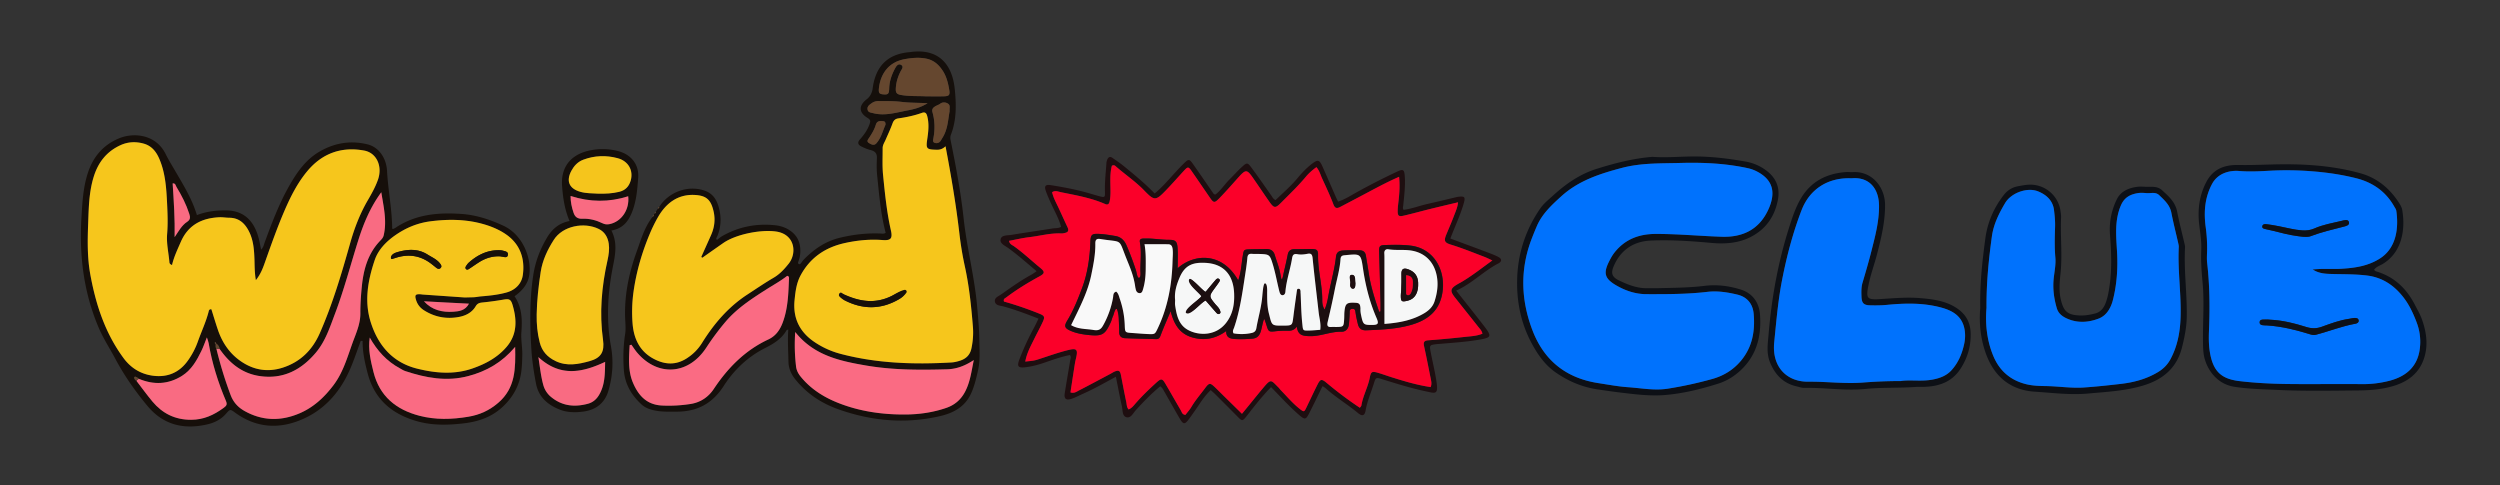
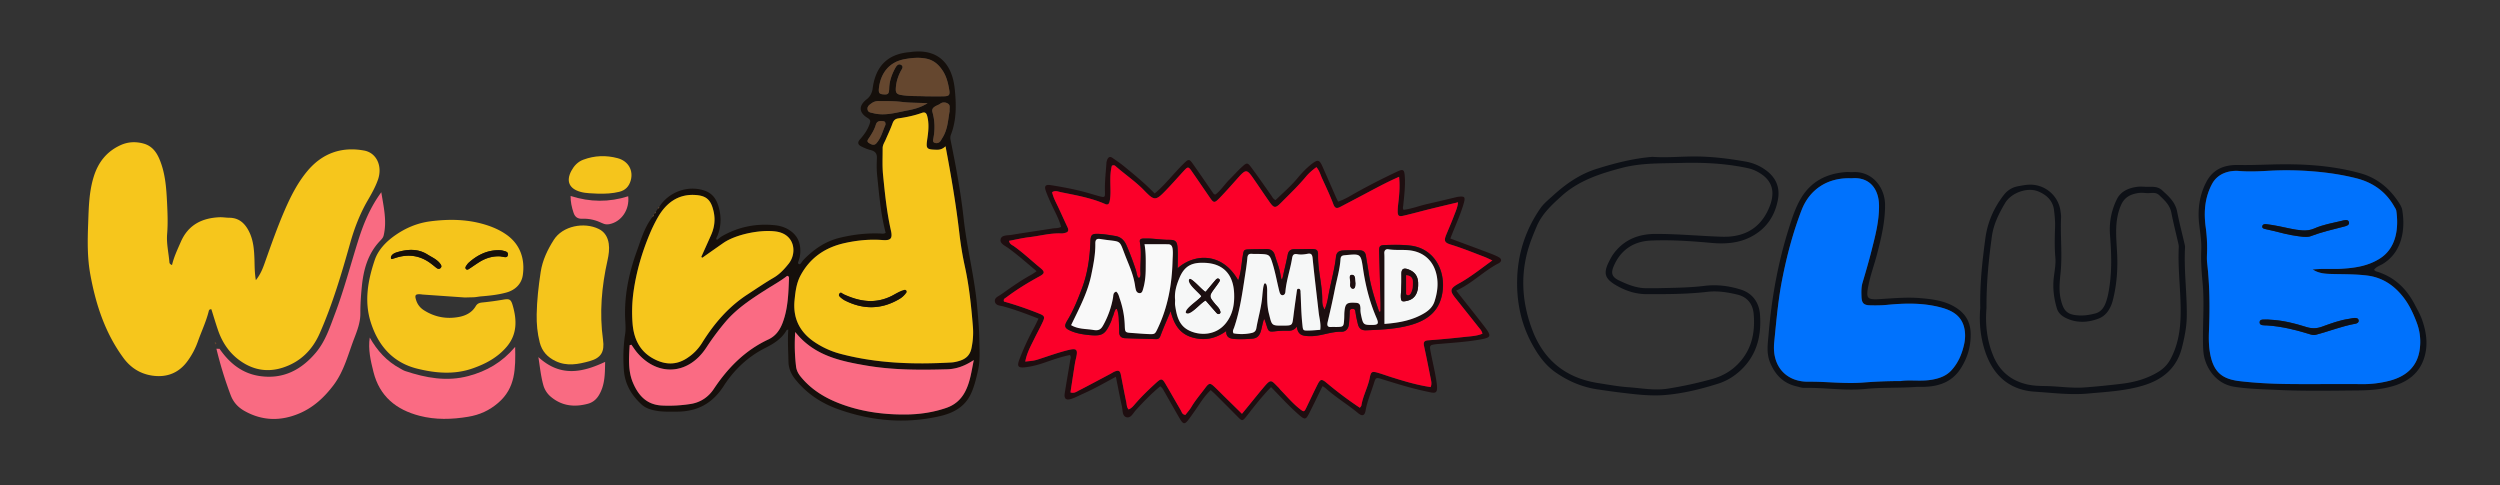
<svg xmlns="http://www.w3.org/2000/svg" width="340" height="66" viewBox="0 0 340 66">
  <rect x="0" y="0" width="340" height="66" fill="#333333" stroke="none" />
  <g fill-rule="nonzero" fill="none">
-     <path d="M49.06 46.363c-.489 1.304-.917 2.632-1.475 3.902-1.452 3.296-3.753 5.801-7.194 7.044-2.982 1.078-5.831.698-8.427-1.198-.657-.48-.664-.49-1.256.188-.658.746-1.517 1.177-2.438 1.397-3.215.77-6.044.13-8.228-2.503-1.65-1.988-3.13-4.093-4.352-6.386-.767-1.435-1.66-2.797-2.298-4.31-2.027-4.788-2.626-9.779-2.314-14.93.126-2.091.232-4.165.914-6.168.736-2.173 2.133-3.754 4.263-4.61 1.904-.767 4.924-.562 6.27 2.153.386.78.848 1.523 1.287 2.28 1.116 1.926 2.308 3.82 2.968 6.034 1.305-.503 2.596-.654 3.945-.644 2.623.017 3.828 1.63 4.393 3.56.158.534.247 1.088.397 1.776.329-.339.37-.67.476-.955.966-2.635 1.952-5.264 3.345-7.715 1.059-1.862 2.257-3.597 4.188-4.7 2.048-1.166 4.201-1.502 6.482-.94 1.476.362 2.534 1.81 2.633 3.607.144 2.605.668 5.176.699 7.77-.01.329.565-.12.77-.246 2.684-1.664 5.667-1.886 8.69-1.67 1.97.14 3.842.756 5.66 1.598 2.66 1.228 3.86 4.425 3.524 6.708-.178 1.205-.935 2.133-2.003 2.882 1.01 1.493 1.064 3.163.93 4.888-.078 1.017.141 2.033.124 3.06-.017.797-.034 1.598-.147 2.382-.257 1.777-1.048 3.266-2.342 4.542-1.544 1.523-3.393 2.174-5.503 2.42-2.14.25-4.256.294-6.327-.294-3.36-.955-5.763-2.94-6.694-6.449-.387-1.468-.72-2.936-.702-4.473-.086-.004-.172 0-.257 0zm-19.626.393-.15-.253c-.148.14-.031.233.054.335-.007.202-.034.408.086.593a52.69 52.69 0 0 0 1.934 6.3c.37.987 1.01 1.675 1.9 2.174 2.432 1.363 4.931 1.393 7.452.326 1.934-.822 3.424-2.215 4.673-3.885 1.418-1.897 1.959-4.173 2.788-6.322.42-1.095.842-2.208.832-3.41-.01-1.218.078-2.426.198-3.634.23-2.307.819-4.47 2.48-6.213.201-.208.417-.42.492-.746.47-1.992-.02-3.919-.322-5.87-1.482 2.01-2.413 4.244-3.136 6.548-1.044 3.327-1.928 6.702-3.16 9.97-.695 1.845-1.305 3.745-2.6 5.285-1.978 2.359-4.44 3.652-7.608 3.2-2.424-.345-4.146-1.762-5.495-3.71-.024-.3-.175-.523-.418-.688zm-10.543 4.765c-.085-.065-.16-.154-.253-.188-.12-.042-.267-.202-.373-.018-.038.062.024.206.078.291.055.086.155.148.233.216.72.931 1.408 1.89 2.16 2.79 1.364 1.629 3.08 2.485 5.267 2.481 1.698-.003 3.078-.64 4.397-1.605.407-.298.544-.462.328-.976-1.071-2.519-1.883-5.12-2.342-7.824-.037-.223-.13-.438-.243-.801-.294.726-.486 1.304-.75 1.845-.637 1.3-1.342 2.563-2.616 3.371-1.886 1.188-3.855 1.267-5.886.418zm4.506-15.475c-.274-.102-.345-.232-.36-.39-.105-1.283-.417-2.543-.307-3.847.116-1.362.065-2.731-.004-4.097-.099-2.088-.219-4.162-1.068-6.127-.435-1.006-1.072-1.766-2.126-2.057-1.048-.29-2.113-.253-3.123.206-1.883.852-3.044 2.32-3.657 4.268-.647 2.057-.681 4.182-.76 6.308-.09 2.355-.134 4.71.294 7.037.743 4.066 2.003 7.93 4.493 11.323 1.013 1.379 2.338 2.19 3.968 2.42 1.996.28 3.657-.4 4.842-2.102.544-.784.993-1.609 1.311-2.512.48-1.36 1.103-2.663 1.466-4.063.034-.137.055-.387.383-.35.291.925.572 1.863.884 2.787.616 1.814 1.66 3.33 3.28 4.388 1.719 1.126 3.585 1.396 5.55.76 2.394-.774 4.02-2.396 5.017-4.659 1.75-3.967 2.972-8.112 4.146-12.274.569-2.016 1.312-3.957 2.363-5.774.53-.92 1.061-1.845 1.414-2.851.644-1.842-.182-3.656-1.88-3.964-3.106-.568-5.718.384-7.731 2.8-1.346 1.616-2.284 3.484-3.113 5.408-.98 2.266-1.794 4.59-2.62 6.914-.287.815-.581 1.65-1.263 2.506-.178-1.062-.16-1.92-.188-2.776-.041-1.332-.134-2.66-.757-3.878-.551-1.082-1.349-1.825-2.654-1.835-.455-.003-.91-.089-1.366-.068-2.383.11-4.235 1.04-5.239 3.344-.452 1.033-.941 2.046-1.195 3.155zm39.723 4.402c0-.038.897.079 2.164-.126 1.209-.1 2.418-.213 3.599-.541 1.23-.346 2.05-1.202 2.215-2.359.315-2.197-.342-4.182-2.222-5.503-1.044-.736-2.27-1.219-3.527-1.54-2.24-.572-4.492-.576-6.783-.281-1.835.232-3.445.927-4.913 1.968-1.192.845-2.24 1.95-2.699 3.316-.924 2.752-1.448 5.61-.524 8.486 1.017 3.162 3.003 5.459 6.325 6.277 2.486.613 5.01.838 7.526-.041 1.79-.627 3.41-1.5 4.64-2.957 1.448-1.719 1.376-3.707.773-5.706-.232-.777-.49-.815-1.284-.681-.897.154-1.8.28-2.708.37-.435.04-.757.088-1.02.533-.49.825-1.308 1.263-2.233 1.438-1.712.325-3.325.034-4.804-.907a2.455 2.455 0 0 1-1.072-1.42c-.191-.651-.065-.802.644-.747.075.007.15.028.226.031 1.89.127 3.784.26 5.677.39zm-12.833 5.456c-.243 1.616.12 3.146.506 4.69.83 3.313 3.1 5.127 6.243 5.948 2.184.568 4.42.507 6.656.134 1.537-.26 2.842-.842 4.054-1.88 2.383-2.04 2.37-4.675 2.315-7.626-1.798 2.14-3.9 3.314-6.345 3.967-2.962.795-5.794.257-8.608-.674-.25-.082-.473-.236-.709-.363-1.801-.968-3.106-2.41-4.112-4.196zM23.75 32.247c.527-.75.931-1.574 1.698-2.08.456-.302.432-.634.295-1.069-.421-1.304-1.038-2.512-1.746-3.676-.117-.192-.13-.53-.52-.479.157 2.427.321 4.84.273 7.304zm33.905 8.725c1.086 1.205 2.493 1.526 3.996 1.424.78-.052 1.637-.158 2.127-1.099-2.103-.113-4.102-.199-6.123-.325z" fill="#160F0A" />
    <path d="M88.934 29.208a.224.224 0 0 1 .09-.171c.133-.024.184-.103.167-.233l.288-.445c.133-.014.191-.09.181-.22 1.23-1.967 3.808-3.011 6.157-2.217 1 .339 1.547 1.061 1.852 2.002.462 1.42.435 2.83-.089 4.135-.106.24-.25.404-.113.53.041.031.096 0 .164-.054a4.44 4.44 0 0 1 .62-.445c2.212-1.253 4.602-1.722 7.153-1.458.801.082 1.544.335 2.205.842.973.746 1.291 1.742 1.23 2.909a5.607 5.607 0 0 1-.096.674c-.124.514-.336.726-.11.846.236.126.325-.206.654-.572 1.373-1.414 2.952-2.512 4.89-2.985 1.81-.441 3.66-.664 5.533-.588.226.01.452.078.743-.086-.675-2.553-.89-5.206-1.164-7.845-.079-.77-.062-1.544-.031-2.317.027-.674-.267-.955-.894-1.112-.438-.11-.863-.298-1.267-.504-.42-.215-.5-.54-.157-.92.561-.627 1.044-1.294 1.325-2.105.127-.37.157-.562-.253-.812-1.223-.742-1.274-1.68-.13-2.563.451-.35.725-.88.797-1.448.36-2.8 1.815-4.658 4.948-4.946.075-.007.15-.017.226-.027 3.63-.483 5.633 1.465 5.996 5.059.208 2.06.256 4.175-.524 6.181-.1.257-.096.49-.038.767.705 3.494 1.373 7.003 1.757 10.545.441 4.077 1.503 8.054 1.855 12.14.127 1.473.268 2.934.288 4.42.02 1.396.137 2.782-.171 4.165-.25 1.11-.5 2.215-.993 3.252-.846 1.776-2.4 2.577-4.201 2.995-4.722 1.088-9.358.66-13.882-.962-2.28-.818-4.27-2.143-5.8-4.073-.562-.709-.897-1.482-.91-2.396-.025-1.441-.128-2.882-.021-4.333-.093.017-.199.007-.216.04-.658 1.188-1.74 1.853-2.91 2.445-2.367 1.19-4.253 2.984-5.657 5.171-1.527 2.38-3.585 3.488-6.348 3.495-1.14.004-2.28.055-3.397-.246-.524-.14-1.01-.35-1.407-.712-1.397-1.274-2.298-2.79-2.431-4.727-.113-1.636-.076-3.262.178-4.881.089-.572.054-1.136.02-1.705-.195-3.275.438-6.42 1.54-9.477.59-1.633 1.062-3.334 2.165-4.74.116-.062.195-.144.188-.288zm39.658-9.317c-.407.387-.777.49-1.222.48-1.377-.039-1.456-.124-1.25-1.507.15-1.016.25-2.04-.01-3.053-.09-.342-.237-.633-.716-.459-1.041.373-2.12.6-3.212.753-.424.059-.647.281-.798.688-.27.747-.613 1.469-.928 2.201-.164.38-.417.733-.414 1.167.01 1.215-.062 2.437.058 3.639.25 2.522.504 5.052 1.065 7.537.254 1.119-.014 1.4-1.143 1.314-1.723-.13-3.414.038-5.089.4-2.66.579-4.735 1.969-6.047 4.402-.571 1.061-.708 2.218-.825 3.399-.24 2.43.695 4.296 2.668 5.64 1.095.75 2.307 1.301 3.609 1.644 4.94 1.3 9.97 1.454 15.035 1.167.41-.024.832-.12 1.222-.253.808-.27 1.335-.78 1.524-1.67.205-.98.277-1.952.198-2.94-.222-2.76-.503-5.512-1.099-8.222a44.254 44.254 0 0 1-.743-4.488c-.455-3.926-1.123-7.807-1.883-11.839zm-33.08 15.163-.14-.11 1.325-2.957c.459-1.034.606-2.105.356-3.217-.363-1.63-1.007-2.194-2.657-2.26-2.257-.085-3.818 1.16-4.866 2.94-.442.75-.842 1.589-1.192 2.424-1.04 2.495-1.787 5.062-2.17 7.742a19.546 19.546 0 0 0-.134 4.426c.168 2.04.976 3.748 2.863 4.754 1.503.801 3.016.907 4.526-.078a6.66 6.66 0 0 0 2.055-2.081c1.62-2.602 3.578-4.898 6.177-6.59 1.178-.766 2.335-1.56 3.547-2.269.846-.492 1.466-1.174 2.061-1.92 1.15-1.44.856-4.001-1.715-4.37-2.068-.298-5.455.362-7.184 1.564-.955.664-1.9 1.334-2.852 2.002zm36.922 13.913c-1.267.836-2.404 1.222-3.64 1.257-3.684.106-7.372.11-11.019-.517-3.557-.613-7.088-1.36-9.625-4.556a24.587 24.587 0 0 0 .11 4.662c.065.561.29.992.637 1.417 1.356 1.667 3.109 2.776 5.07 3.556 2.966 1.181 6.082 1.616 9.253 1.585 1.859-.017 3.708-.288 5.482-.9 1.12-.387 1.958-1.099 2.53-2.16.695-1.294.87-2.71 1.202-4.344zm-46.56-2.084-.244.058c-.092 1.725-.246 3.485.455 5.127.733 1.715 1.86 2.999 3.976 3.088a19.06 19.06 0 0 0 3.855-.212c1.343-.216 2.41-.925 3.16-2.05 1.908-2.866 4.247-5.248 7.41-6.723 1.041-.486 1.61-1.331 1.986-2.369.702-1.923.747-3.936.83-5.945.006-.15-.021-.301-.25-.339-.874.692-1.874 1.236-2.833 1.845-1.989 1.267-3.968 2.554-5.523 4.368a35.03 35.03 0 0 0-2.65 3.56c-2.5 3.795-6.715 3.901-9.454.598-.26-.318-.48-.67-.719-1.006zm40.016-33.78c.836 0 1.671.021 2.507-.006.664-.02.811-.185.705-.835-.154-.938-.376-1.87-.91-2.67-.535-.805-1.2-1.414-2.23-1.62-1-.198-1.955-.102-2.927.073-2.096.38-3.23 1.886-3.486 3.813-.103.77.017.93.562.975.674.055.797-.048.821-.845.031-.972.35-1.855.802-2.697.154-.288.41-.675.79-.476.439.233.103.602-.037.876-.387.753-.627 1.537-.661 2.386-.02.479.096.729.657.831 1.137.206 2.27.137 3.407.196zm.267.932c-1.349-.062-2.448-.045-3.533-.178-1.058-.13-2.11-.103-3.164-.117a1.588 1.588 0 0 0-.952.322c-.274.198-.582.407-.524.808.062.428.428.434.767.52 1.61.41 3.143-.086 4.684-.376.873-.168 1.747-.38 2.722-.98zm2.99 1.085c-.035-.387.099-.747-.137-.959-.343-.304-.88-.29-1.154-.048-.377.34-1.253.384-1.045 1.126.346 1.236.36 2.448.107 3.687-.038.188-.048.387.164.482.178.082.37.069.551-.003.27-.11.356-.377.5-.596.757-1.146.798-2.485 1.014-3.69zm-8.725 1.868c.038-.37-.096-.486-.305-.513-.434-.055-.845-.044-1.003.483-.195.66-.551 1.235-.928 1.803-.133.202-.366.46-.024.675.326.205.709.41 1.03.048.669-.747.874-1.732 1.23-2.496z" fill="#150F0B" />
    <path d="M198.043 39.524c1.28 1.626 2.51 3.163 3.715 4.72 1.181 1.53 1.123 1.674-.73 1.978-1.722.284-3.461.394-5.197.545-.151.013-.305.017-.456.037-.965.12-.982.134-.794 1.116.243 1.263.548 2.52.753 3.79.332 2.06-.089 1.793-1.455 1.505-2.01-.424-3.958-1.04-5.913-1.646-.867-.27-.86-.254-1.154.684-.374 1.188-.873 2.331-1.09 3.574-.122.718-.465.821-1.023.356-1.428-1.191-3.04-2.143-4.424-3.396-.106-.096-.24-.164-.41-.277-.617 1.26-1.2 2.488-1.819 3.7-.449.876-.592.887-1.325.26-1.356-1.164-2.551-2.492-3.856-3.827-.9.914-1.701 1.893-2.492 2.882-.26.326-.51.661-.77.986-.641.811-.645.805-1.34.103-.986-1-1.982-1.992-2.975-2.985-.185-.185-.387-.356-.627-.575-.63.586-1.106 1.25-1.561 1.934a52.5 52.5 0 0 1-1.438 2.05c-.531.716-.743.699-1.209-.099-.709-1.212-1.39-2.437-2.089-3.652-.15-.26-.27-.544-.571-.753-1.192.986-2.27 2.095-3.315 3.241-.373.408-.681 1.13-1.284.966-.592-.161-.493-.945-.613-1.472-.29-1.29-.53-2.595-.822-4.032-1.506.818-2.91 1.619-4.386 2.28-.555.246-1.092.54-1.664.725-.733.24-1.02-.014-.904-.763.233-1.496.5-2.985.743-4.477.034-.216.168-.435-.034-.72-1.154.223-2.284.63-3.417 1.02-.863.299-1.74.538-2.647.644-.98.117-1.168-.12-.825-1.026a34.195 34.195 0 0 1 1.996-4.334c.212-.393.397-.804.616-1.252-1.61-.634-3.157-1.212-4.756-1.657-.438-.123-1.106-.096-1.178-.698-.061-.51.514-.699.87-.952 1.332-.941 2.66-1.89 4.099-2.673.222-.12.424-.28.705-.469-1.298-1.102-2.517-2.173-3.832-3.135-.445-.325-1.195-.61-1.061-1.212.133-.606.931-.503 1.459-.592 1.87-.315 3.745-.578 5.618-.876.37-.058.764 0 1.148-.216-.24-.917-.685-1.749-1.09-2.598-.342-.719-.68-1.44-.955-2.187-.284-.773-.113-1.013.695-.883 1.61.26 3.216.558 4.787.993.623.17 1.236.37 1.86.53.633.164.691.106.667-.595-.044-1.29.106-2.57.195-3.854a1.67 1.67 0 0 1 .117-.555c.14-.308.342-.486.705-.236.531.366 1.062.725 1.565 1.136 1.438 1.178 2.876 2.352 4.18 3.71 1.107-.927 1.98-1.971 2.901-2.974.36-.394.726-.777 1.106-1.15.603-.585.722-.575 1.212.123.894 1.274 1.77 2.557 2.657 3.837.082.12.137.277.384.308.726-.54 1.226-1.355 1.886-2.02.59-.591 1.147-1.214 1.764-1.776.623-.571.73-.568 1.246.127.928 1.25 1.808 2.53 2.709 3.8.147.208.24.468.578.619 1.01-.976 2.096-1.91 3.013-3.016.583-.705 1.21-1.358 1.935-1.916.784-.606 1.017-.562 1.418.338.616 1.383 1.219 2.773 1.828 4.16.09.205.195.403.312.643 1-.332 1.856-.904 2.742-1.39A94.114 94.114 0 0 1 190 23.345c.83-.387.98-.305 1.048.616.1 1.328-.079 2.649-.205 3.967-.017.181-.11.37.04.605 1.1-.126 2.148-.547 3.24-.794 1.294-.29 2.585-.609 3.88-.913.11-.028.222-.052.335-.066.846-.099.973.028.747.836-.463 1.643-1.21 3.183-1.836 4.843 1.66.62 3.325 1.232 4.986 1.858.53.202 1.068.397 1.568.664.459.247.462.61-.003.853-2.028 1.047-3.613 2.752-5.756 3.71zm-52.46 13.842c.523.167.838-.106 1.16-.27 1.452-.747 2.89-1.524 4.332-2.287.167-.09.325-.199.5-.274.558-.233.75-.13.866.448.243 1.226.465 2.458.729 3.68.072.339.051.74.322 1.016.435-.18.664-.496.907-.776.897-1.034 1.884-1.975 2.894-2.896.606-.551.773-.544 1.178.14.712 1.212 1.4 2.434 2.112 3.645.144.243.192.593.637.627.257-.339.572-.674.798-1.061.544-.921 1.243-1.725 1.876-2.578.548-.739.682-.739 1.322-.133.414.39.811.8 1.216 1.198.804.79 1.612 1.585 2.475 2.43 1.007-1.208 1.914-2.368 2.863-3.495 1.126-1.345 1.065-1.102 2.116-.071.11.106.188.24.294.345.85.87 1.63 1.807 2.592 2.56.558.439.6.428.894-.18.493-1.024.972-2.055 1.483-3.071.424-.849.582-.876 1.325-.25a50.594 50.594 0 0 0 4.468 3.344c.09-.133.188-.216.206-.311.212-1.318.893-2.492 1.147-3.803.154-.811.318-.876 1.099-.647.62.181 1.226.404 1.842.599 1.753.551 3.513 1.085 5.335 1.345.181-.452.075-.821 0-1.191-.295-1.448-.572-2.903-.89-4.344-.114-.52-.042-.777.554-.824 1.623-.124 3.25-.27 4.87-.452.841-.096 1.708-.117 2.506-.449-.08-.397-.309-.612-.494-.845-1.082-1.373-2.177-2.731-3.26-4.104-.684-.873-.612-1.201.36-1.776.165-.096.332-.182.497-.278 1.458-.852 2.773-1.903 4.246-2.96-.452-.206-.75-.36-1.062-.48-1.524-.581-3.037-1.197-4.598-1.677-.846-.26-.945-.523-.61-1.345.36-.876.743-1.745 1.075-2.632.206-.548.466-1.088.528-1.773-1.322.315-2.534.596-3.743.897-1.215.301-2.42.64-3.643.92-.678.158-.829.031-.822-.66.003-.527.09-1.058.144-1.585.1-.968.154-1.937.048-3.04-1.74.757-3.294 1.62-4.866 2.445-1.04.547-2.078 1.102-3.123 1.643-.424.222-.715.26-.941-.332-.456-1.205-1.007-2.372-1.544-3.543-.233-.503-.36-1.068-.774-1.523a8.056 8.056 0 0 0-1.452 1.324c-1.024 1.23-2.178 2.331-3.3 3.46-.847.853-1.004.84-1.71-.177-.691-.996-1.37-2.006-2.06-3.005-.946-1.363-1.055-1.363-2.185-.1-.808.904-1.61 1.821-2.459 2.69-.712.73-.801.702-1.36-.109-.818-1.187-1.626-2.385-2.45-3.566-.419-.6-.514-.6-1.014-.058-.826.893-1.623 1.807-2.466 2.683-1.397 1.448-1.578 1.458-2.962.024-1.195-1.24-2.626-2.187-3.906-3.317-.113-.099-.254-.16-.49-.044-.274 1.02-.206 2.115-.188 3.207.006.572 0 1.143-.13 1.698-.066.28-.23.462-.583.308-1.927-.846-3.992-1.198-6.036-1.616-.377-.079-.784-.284-1.192.01.14.593.38 1.1.63 1.61.503 1.02.949 2.07 1.442 3.093.209.432.195.722-.336.832-.147.03-.301.072-.448.065-1.497-.075-2.938.339-4.407.51-.918.11-1.825.325-2.736.496.089.476.421.558.654.726 1.274.904 2.4 1.978 3.606 2.964.636.524.599.746-.117 1.14-1.568.856-3.092 1.783-4.52 2.861-.167.127-.435.202-.311.568a45.74 45.74 0 0 1 4.804 1.647c.695.28.78.431.48 1.092-.364.794-.792 1.557-1.172 2.34-.47.966-1.01 1.904-1.219 3.088.596-.078 1.072-.089 1.551-.24 1.449-.451 2.87-.989 4.352-1.345 1.048-.253 1.267-.085 1.03.997-.057.26-.13.516-.17.776-.213 1.339-.415 2.677-.617 4.002z" fill="#1E0E10" />
    <path d="M225.26 39.199c2.195-.058 4.397-.055 6.585-.325 1.681-.206 3.349.01 4.948.523 1.578.507 2.434 1.77 2.561 3.324.226 2.854-.38 5.504-2.571 7.588-.9.86-1.952 1.503-3.1 1.866-2.348.742-4.752 1.338-7.217 1.547-2.04.17-4.078-.093-6.109-.336-1.017-.123-2.027-.274-3.04-.42-2.106-.302-4.01-1.106-5.75-2.318-1.437-1.003-2.406-2.386-3.228-3.899-1.544-2.847-2.13-5.935-1.993-9.118.144-3.35 1.198-6.462 3.113-9.255.479-.702 1.143-1.218 1.756-1.78 1.746-1.595 3.647-2.92 5.961-3.642 2.4-.75 4.811-1.372 7.318-1.602.113-.01.23-.02.342-.013 1.938.13 3.873-.072 5.81-.058 2.288.017 4.541.3 6.784.698a6.512 6.512 0 0 1 2.606 1.081c1.468 1.017 2.088 2.39 1.756 4.128-.421 2.201-1.575 3.913-3.592 4.984-1.708.907-3.544 1.034-5.427.866-2.76-.247-5.53-.449-8.296-.318-2.298.106-4.02 1.242-4.98 3.402-.444 1.006-.31 1.54.706 2.026 1.195.575 2.435 1.068 3.804 1.05.418-.006.836 0 1.254 0zm3.445-17.042c-2.729.082-5.454-.031-8.149.681-3.003.794-5.89 1.728-8.245 3.875-1.298 1.18-2.579 2.365-3.294 4.014a44.53 44.53 0 0 0-.688 1.684c-1.61 4.156-1.507 8.304.058 12.442 1.575 4.166 4.591 6.572 8.991 7.25 1.35.208 2.699.462 4.058.558 1.777.123 3.571.475 5.338.202a53.332 53.332 0 0 0 6.115-1.332c1.504-.417 2.832-1.222 3.877-2.471 1.575-1.886 1.938-4.084 1.729-6.404-.117-1.308-.87-2.273-2.212-2.591-1.332-.319-2.698-.538-4.068-.377-2.763.325-5.533.322-8.307.315-1.496-.003-2.873-.476-4.109-1.198-1.544-.9-1.767-1.629-.993-3.193.22-.442.449-.87.757-1.263 1.428-1.818 3.349-2.533 5.595-2.537 3.003-.006 5.992.285 8.992.384 2.77.092 4.985-.914 6.249-3.505 1.191-2.437.787-4.261-1.569-5.429a4.916 4.916 0 0 0-1.181-.403c-2.948-.634-5.937-.777-8.944-.702zM269.315 41.89c-.065-3.393.287-6.446.695-9.482.288-2.15 1.144-4.148 2.51-5.894.524-.667 1.178-1.058 1.996-1.198.41-.072.822-.154 1.236-.188a4.156 4.156 0 0 1 4.479 3.58c.04.301.089.606.075.907-.113 2.536.192 5.083-.079 7.612-.126 1.178-.229 2.328.042 3.495.386 1.66.93 2.126 2.64 2.184.691.024 1.366-.106 2.023-.267.753-.185 1.195-.767 1.455-1.482.291-.788.422-1.612.534-2.437.312-2.266.213-4.536.038-6.805a9.193 9.193 0 0 1 .955-4.857c.538-1.068 1.644-1.523 2.829-1.66.339-.037.685-.013 1.027.004.78.044 1.592-.154 2.274.472.9.825 1.8 1.609 2.05 2.913.288 1.485.675 2.95 1.014 4.425.034.148.065.302.055.452-.168 3.153.291 6.288.236 9.437-.024 1.41-.305 2.78-.647 4.145-.716 2.844-2.647 4.408-5.342 5.206-2.42.715-4.923.842-7.42 1.068-2.434.222-4.845-.096-7.259-.25-3.184-.206-5.362-1.917-6.533-4.87-.86-2.198-1.061-4.488-.883-6.51zm.849 0c-.171 2.012.003 4.343.945 6.564.839 1.982 2.301 3.241 4.39 3.779.893.23 1.804.26 2.712.27 1.746.028 3.472.315 5.232.192 1.667-.117 3.324-.295 4.978-.486 1.788-.206 3.5-.664 5.058-1.602.726-.438 1.297-.993 1.712-1.77.938-1.752 1.29-3.641 1.362-5.582.117-3.221-.4-6.432-.24-9.66.011-.184-.04-.376-.081-.56-.312-1.37-.661-2.732-.928-4.108-.206-1.058-.942-1.704-1.654-2.386-.507-.486-1.16-.225-1.746-.28-.377-.034-.767-.062-1.14 0-1.052.167-1.863.582-2.332 1.694-.87 2.06-.63 4.186-.514 6.284.123 2.222-.017 4.395-.555 6.53-.267 1.069-.839 2.126-1.924 2.547-1.363.531-2.825.644-4.229.048-.664-.284-1.26-.68-1.486-1.458-.4-1.365-.575-2.741-.407-4.162.106-.9.29-1.817.212-2.71-.123-1.407-.086-2.804-.038-4.204.024-.763-.055-1.513-.144-2.259-.157-1.304-1.047-2.091-2.157-2.543-1.479-.602-3.667.192-4.492 1.581-.832 1.404-1.572 2.882-1.798 4.518-.428 3.119-.756 6.247-.736 9.762z" fill="#0D1016" />
-     <path d="M77.46 30.057c-.688-1.613-.89-3.153-1.013-4.696-.226-2.756 1.308-4.532 4.19-4.977a8.35 8.35 0 0 1 3.51.185c1.726.482 2.788 1.845 2.647 3.618-.116 1.468-.219 2.943-.726 4.36-.5 1.407-1.246 2.52-2.92 2.803.838 1.63.547 3.204.215 4.871-.712 3.584-.941 7.208-.277 10.854.373 2.04.236 4.097-.346 6.078-.48 1.626-1.647 2.578-3.376 2.817-1.154.161-2.29.137-3.362-.311-1.576-.66-2.76-1.69-3.106-3.491-.301-1.568-.538-3.136-.634-4.73-.198-3.341-.246-6.668.257-9.992.278-1.834.914-3.511 1.853-5.093.688-1.17 1.616-2.009 3.088-2.296zm-4.472 12.702c-.024 1.293.093 2.57.418 3.83.308 1.19 1.044 1.978 2.13 2.505 1.558.757 3.112.448 4.66.014 1.561-.435 2.037-1.277 1.811-2.892-.506-3.646-.191-7.253.613-10.827.168-.753.274-1.492.168-2.248-.12-.877-.544-1.602-1.346-2-2.006-.995-4.913-.42-6.118 1.459-.87 1.359-1.552 2.796-1.795 4.388-.287 1.913-.506 3.833-.54 5.77zm.233 5.805c.22 1.41.34 2.615.668 3.789a3.193 3.193 0 0 0 1.102 1.673c1.493 1.212 3.16 1.363 4.945.894.65-.171 1.15-.575 1.503-1.147.86-1.41.829-2.96.863-4.556-3.167 1.482-6.126 2.06-9.08-.653zm7.975-22.231c1.167.04 2.113-.028 3.037-.25.812-.195 1.308-.726 1.537-1.51.404-1.372-.304-2.666-1.766-3.06-1.569-.42-3.144-.373-4.685.21-.75.283-1.26.834-1.62 1.515-.742 1.404-.287 2.424 1.237 2.852.811.232 1.65.191 2.26.243zm-3.595.318c-.014.773.147 1.537.404 2.29.195.571.55.838 1.191.808.959-.045 1.88.195 2.743.616.325.157.616.191.976.113 1.63-.346 2.722-1.992 2.52-3.786-2.602.828-5.194.811-7.834-.041z" fill="#150F0B" />
    <path d="M322.87 36.707c.097.072.176.164.275.195 2.445.716 4.126 2.314 5.27 4.535.328.64.701 1.267.945 1.938.674 1.855.927 3.758.205 5.65-.681 1.787-2.11 2.845-3.862 3.406-1.63.524-3.322.657-5.05.671-3.606.028-7.212.106-10.814-.068-2-.096-4.003-.12-6-.438-2.547-.408-3.865-2.653-4.132-4.409-.096-.633-.096-1.283-.103-1.927-.024-2.577.192-5.158-.044-7.732-.137-1.51-.26-3.019-.189-4.535.059-1.222-.167-2.413-.294-3.615-.205-1.957.051-3.826.972-5.61.932-1.803 2.514-2.365 4.342-2.33 1.48.027 2.955-.024 4.43-.066 4.11-.12 8.184.08 12.174 1.185 2.355.654 4.067 2.122 5.348 4.148.16.253.305.541.356.828.476 2.732-.055 5.84-2.708 7.397-.387.223-.853.353-1.12.777zm-8.347-.065c.435-.024.87-.065 1.308-.072.873-.014 1.75.028 2.62-.024 1.828-.11 3.595-.363 5.214-1.393 2.336-1.485 2.548-4.326 2.233-6.483-.031-.212-.182-.414-.295-.612-1.154-2.03-2.917-3.255-5.153-3.82-1.99-.503-4.01-.794-6.057-.952a43.68 43.68 0 0 0-5.797-.068c-1.353.075-2.719.144-4.088.03-1.298-.105-2.887.302-3.668 1.76-.993 1.859-1.14 3.837-.866 5.86a20.81 20.81 0 0 1 .195 3.06c-.007.606-.065 1.222.004 1.82.349 3.023.376 6.049.253 9.081-.038.98-.051 1.958.1 2.947.441 2.879 1.711 3.776 4.098 4.056 2.11.25 4.229.356 6.348.384 3.383.048 6.766-.024 10.15.02a14.56 14.56 0 0 0 3.834-.455c2.154-.558 3.705-1.794 4.095-4.077a7.29 7.29 0 0 0-.366-3.806c-.438-1.167-.966-2.327-1.715-3.33-1.27-1.698-2.904-2.844-5.092-3.108-1.551-.185-3.106-.164-4.66-.202-.918-.014-1.85-.048-2.695-.616zM260.724 52.61c-2.342.184-4.695.054-7.037.287-2.77.274-5.533-.202-8.303-.144-.332.007-.671-.12-1.003-.195-1.818-.407-2.945-1.55-3.647-3.248-.54-1.308-.308-2.612-.199-3.913.405-4.88 1.274-9.68 2.753-14.355.422-1.328.846-2.663 1.541-3.895 1.377-2.437 3.527-3.546 6.236-3.748.3-.024.609.028.91.01 2.616-.16 4.383 2.027 4.393 4.47.01 2.3-.527 4.509-1.095 6.71-.36 1.389-.87 2.738-1.15 4.151-.374 1.848-.254 2.054 1.605 1.934 1.818-.113 3.64-.28 5.455-.127 1.736.148 3.468.363 4.978 1.39 1.267.863 1.85 2.01 1.853 3.546.007 1.68-.435 3.176-1.336 4.597-1.164 1.838-2.893 2.454-4.93 2.53-.34.01-.682 0-1.024 0zm-2.226-.788c1.291-.202 2.856.1 4.4-.209.955-.191 1.815-.506 2.493-1.246.928-1.01 1.435-2.235 1.726-3.532.17-.767.195-1.585-.01-2.365-.422-1.605-1.699-2.263-3.137-2.65-2.418-.65-4.886-.595-7.348-.355-.76.075-1.517.075-2.274.061-.873-.017-1.15-.287-1.185-1.17-.023-.64-.047-1.284.144-1.92.411-1.38.815-2.763 1.171-4.156.531-2.091 1.103-4.186 1.069-6.363-.038-2.245-1.305-3.854-3.654-3.672-.15.01-.305-.004-.455-.004-3.02.004-5.362 1.578-6.434 4.368-1.185 3.084-2.02 6.277-2.65 9.512-.541 2.786-.778 5.62-1.062 8.447-.329 3.262 1.637 5.38 4.664 5.346 2.469-.027 4.93.312 7.403.117a64.265 64.265 0 0 1 5.14-.209z" fill="#0D1016" />
    <path d="M88.934 29.208c.01.144-.068.226-.195.274-.007-.14.055-.233.195-.274zM89.195 28.804c.017.13-.038.212-.168.233-.028-.134.044-.202.168-.233zM89.66 28.14c.01.13-.048.205-.181.219-.01-.134.058-.202.181-.22z" fill="#65472F" />
    <path d="M23.397 36.046c.254-1.109.747-2.122 1.195-3.155 1.004-2.304 2.856-3.235 5.24-3.344.451-.02.91.065 1.365.068 1.308.01 2.103.756 2.654 1.835.623 1.218.712 2.546.757 3.878.027.859.01 1.718.188 2.776.682-.853.976-1.691 1.264-2.506.825-2.324 1.643-4.648 2.619-6.914.832-1.924 1.767-3.796 3.113-5.408 2.016-2.416 4.625-3.368 7.731-2.8 1.698.312 2.524 2.126 1.88 3.964-.353 1.006-.88 1.93-1.414 2.851-1.051 1.817-1.794 3.758-2.363 5.774-1.174 4.162-2.397 8.307-4.146 12.274-.997 2.263-2.627 3.885-5.017 4.659-1.969.636-3.831.366-5.55-.76-1.62-1.061-2.664-2.574-3.28-4.388-.315-.924-.593-1.862-.884-2.786-.328-.038-.349.212-.383.349-.363 1.4-.986 2.707-1.466 4.063a10.393 10.393 0 0 1-1.311 2.512c-1.185 1.705-2.846 2.382-4.842 2.102-1.63-.23-2.955-1.038-3.968-2.42-2.49-3.392-3.75-7.257-4.493-11.323-.428-2.327-.383-4.682-.294-7.037.079-2.126.116-4.248.763-6.305.61-1.95 1.77-3.42 3.654-4.271 1.01-.46 2.075-.497 3.123-.206 1.058.291 1.691 1.05 2.126 2.057.846 1.968.966 4.043 1.068 6.127.065 1.366.117 2.735.004 4.097-.11 1.304.202 2.567.308 3.847.01.158.082.288.36.39z" fill="#F6C61C" />
    <path d="M63.124 40.452c-1.894-.134-3.784-.264-5.678-.397-.075-.007-.15-.028-.226-.031-.712-.052-.838.099-.643.746.181.61.54 1.081 1.071 1.42 1.48.942 3.089 1.236 4.804.907.925-.178 1.747-.612 2.233-1.437.264-.445.585-.49 1.02-.534.908-.09 1.812-.22 2.709-.37.794-.137 1.051-.096 1.284.681.602 2.003.678 3.988-.774 5.706-1.23 1.458-2.849 2.331-4.64 2.957-2.516.88-5.04.654-7.526.041-3.321-.818-5.31-3.114-6.324-6.277-.925-2.875-.4-5.733.524-8.485.459-1.366 1.506-2.471 2.698-3.317 1.465-1.04 3.078-1.735 4.914-1.968 2.29-.29 4.543-.29 6.783.28 1.26.323 2.486.805 3.526 1.541 1.877 1.325 2.538 3.307 2.223 5.504-.168 1.157-.986 2.013-2.216 2.358-1.181.329-2.39.442-3.598.541-.733.11-.672.11-1.445.123-.353.01-.524.017-.72.01zm-9.944-5.295c.253-.024.407-.014.541-.059 1.736-.585 3.356-.39 4.842.712.243.182.48.37.712.562.185.154.404.28.606.113.277-.226.11-.462-.065-.685-.442-.551-1.082-.815-1.657-1.177-1.332-.842-2.74-.743-4.16-.319-.34.106-.716.264-.819.853zm14.86-.291c.127.024.192.037.274.05.281.039.672.196.757-.222.093-.465-.36-.513-.668-.599-.25-.068-.523-.071-.787-.061-1.51.051-2.76.712-3.866 1.694a2.09 2.09 0 0 0-.35.442c-.078.123-.153.27-.037.41.124.151.281.093.408.01.476-.307.934-.64 1.414-.94.89-.562 1.856-.84 2.856-.784z" fill="#F5C51C" />
    <path d="M29.859 47.437c1.349 1.948 3.071 3.365 5.495 3.71 3.168.453 5.63-.845 7.609-3.2 1.294-1.54 1.9-3.44 2.598-5.284 1.233-3.266 2.113-6.644 3.16-9.97.723-2.304 1.655-4.54 3.137-6.549.302 1.951.791 3.875.322 5.87-.075.326-.294.534-.493.747-1.66 1.742-2.25 3.905-2.479 6.212-.12 1.208-.205 2.42-.198 3.635.01 1.201-.411 2.314-.833 3.409-.828 2.15-1.37 4.426-2.787 6.322-1.25 1.67-2.739 3.063-4.674 3.885-2.52 1.068-5.023 1.037-7.45-.325-.894-.5-1.531-1.188-1.9-2.174a53.322 53.322 0 0 1-1.935-6.301c.14.01.284.013.428.013z" fill="#F96B82" />
    <path d="M50.287 45.904c1.01 1.79 2.314 3.231 4.112 4.196.233.127.459.281.709.363 2.811.931 5.646 1.469 8.608.674 2.445-.653 4.547-1.827 6.345-3.967.055 2.947.072 5.583-2.315 7.626-1.212 1.038-2.517 1.623-4.054 1.88-2.233.376-4.472.438-6.656-.134-3.144-.821-5.414-2.635-6.243-5.949-.386-1.543-.75-3.073-.506-4.689z" fill="#FA6B83" />
-     <path d="M18.891 51.52c2.03.85 4 .771 5.88-.42 1.273-.808 1.979-2.071 2.615-3.372.264-.54.46-1.115.75-1.844.113.362.206.578.243.8.46 2.704 1.274 5.306 2.342 7.825.22.513.08.678-.328.975-1.322.966-2.698 1.602-4.397 1.606-2.188.007-3.9-.85-5.266-2.482-.753-.9-1.442-1.858-2.16-2.79.054-.153.174-.239.321-.297zM23.75 32.247c.048-2.464-.116-4.877-.27-7.304.39-.051.404.287.52.48.709 1.163 1.325 2.371 1.746 3.675.14.435.161.767-.294 1.068-.77.503-1.175 1.328-1.702 2.081zM57.655 40.972c2.02.126 4.024.212 6.123.325-.49.941-1.343 1.047-2.127 1.099-1.503.102-2.91-.22-3.996-1.424z" fill="#F96B82" />
-     <path d="M29.859 47.437a18.423 18.423 0 0 0-.435-.006c-.12-.185-.093-.39-.086-.593.031-.027.065-.054.096-.082a.91.91 0 0 1 .425.681zM18.891 51.52c-.147.059-.267.145-.318.302-.079-.072-.178-.13-.233-.216-.051-.082-.113-.229-.079-.29.11-.182.257-.025.373.017.096.034.172.123.257.188z" fill="#65472F" />
    <path d="M29.338 46.838c-.085-.099-.202-.195-.055-.335.052.086.1.168.151.25a1.14 1.14 0 0 1-.096.085z" fill="#65472F" />
    <path d="M128.592 19.891c.764 4.032 1.428 7.917 1.88 11.832.174 1.507.418 3.002.743 4.488.596 2.71.876 5.463 1.099 8.221.079.99.007 1.962-.199 2.94-.185.89-.715 1.4-1.523 1.67-.394.13-.812.23-1.223.254-5.064.288-10.094.134-15.035-1.167a11.662 11.662 0 0 1-3.609-1.643c-1.969-1.345-2.903-3.21-2.667-5.64.116-1.182.253-2.335.825-3.4 1.311-2.433 3.386-3.82 6.047-4.401 1.678-.367 3.37-.53 5.088-.4 1.13.085 1.397-.196 1.144-1.315-.562-2.485-.815-5.011-1.065-7.537-.12-1.201-.052-2.427-.058-3.638-.004-.435.25-.788.414-1.168.315-.732.657-1.45.928-2.2.147-.411.37-.63.798-.688 1.092-.154 2.17-.38 3.211-.753.48-.172.627.116.716.458.264 1.013.161 2.037.01 3.053-.205 1.383-.126 1.472 1.25 1.506.449.017.819-.085 1.226-.472zm-14.08 20.068c-.085-.178-.226-.185-.325-.052-.127.175-.062.336.147.418.188.181.35.424.572.537 2.482 1.256 4.948 1.24 7.369-.178.386-.226.76-.486.876-1.054-.78-.051-1.342.353-1.934.64-2.291 1.12-4.51.712-6.705-.311zM95.512 35.054c.948-.668 1.897-1.338 2.852-2.002 1.73-1.202 5.116-1.862 7.184-1.565 2.568.37 2.866 2.927 1.715 4.371-.595.746-1.215 1.428-2.06 1.92-1.213.709-2.37 1.503-3.548 2.27-2.6 1.69-4.558 3.987-6.177 6.589a6.588 6.588 0 0 1-2.055 2.08c-1.51.986-3.023.884-4.526.08-1.887-1.007-2.695-2.718-2.863-4.755a19.957 19.957 0 0 1 .134-4.426c.383-2.68 1.13-5.247 2.17-7.742a20.42 20.42 0 0 1 1.192-2.423c1.048-1.783 2.61-3.026 4.866-2.94 1.65.061 2.29.63 2.657 2.259.25 1.115.106 2.183-.356 3.217-.439.986-.884 1.972-1.325 2.957.047.038.095.076.14.11z" fill="#F6C61C" />
    <path d="M132.434 48.967c-.332 1.63-.507 3.047-1.202 4.344-.568 1.061-1.407 1.773-2.53 2.16-1.774.612-3.623.883-5.482.9-3.171.03-6.287-.404-9.252-1.585-1.962-.78-3.715-1.89-5.071-3.556-.346-.425-.572-.856-.637-1.417a24.874 24.874 0 0 1-.11-4.662c2.537 3.197 6.068 3.943 9.625 4.556 3.644.626 7.331.623 11.019.517 1.236-.035 2.373-.421 3.64-1.257zM85.873 46.883c.24.335.462.685.723 1.003 2.735 3.303 6.954 3.2 9.454-.6a35.031 35.031 0 0 1 2.65-3.559c1.554-1.814 3.533-3.1 5.523-4.367.959-.61 1.958-1.154 2.832-1.845.229.037.256.188.25.339-.083 2.009-.127 4.018-.83 5.945-.38 1.037-.944 1.883-1.985 2.369-3.164 1.475-5.503 3.857-7.41 6.722-.75 1.126-1.818 1.838-3.16 2.05a19.06 19.06 0 0 1-3.856.212c-2.116-.089-3.242-1.372-3.975-3.087-.702-1.64-.548-3.399-.456-5.127.076-.014.158-.034.24-.055z" fill="#FA6B83" />
    <path d="M125.89 13.1c-1.133-.055-2.27.014-3.403-.192-.562-.102-.678-.349-.658-.831.035-.85.274-1.633.661-2.386.14-.27.476-.643.038-.876-.38-.202-.634.185-.791.476-.452.838-.77 1.721-.801 2.697-.024.797-.15.903-.822.845-.544-.044-.668-.205-.562-.975.257-1.927 1.39-3.437 3.486-3.813.973-.175 1.928-.27 2.928-.072 1.03.205 1.695.814 2.229 1.619.534.8.757 1.735.91 2.67.107.653-.04.818-.705.835-.839.024-1.674.007-2.51.003zM126.157 14.035c-.975.599-1.849.814-2.722.979-1.544.29-3.078.79-4.684.376-.339-.086-.705-.092-.767-.52-.058-.397.25-.61.524-.808a1.58 1.58 0 0 1 .952-.322c1.055.01 2.11-.013 3.164.117 1.085.13 2.184.116 3.533.178zM129.147 15.12c-.216 1.204-.26 2.543-1.014 3.693-.144.219-.23.486-.5.595a.687.687 0 0 1-.551.004c-.212-.1-.202-.295-.164-.483.25-1.239.24-2.45-.107-3.686-.208-.743.788-.928 1.045-1.126.274-.247.811-.257 1.154.048.24.208.102.568.137.955zM120.422 16.988c-.36.764-.565 1.75-1.233 2.502-.321.363-.705.155-1.03-.047-.343-.216-.11-.473.024-.675.376-.568.733-1.143.928-1.804.157-.527.568-.54 1.003-.482.212.02.35.137.308.506z" fill="#65472F" />
    <path d="M145.582 53.366c.202-1.325.404-2.66.617-3.998.04-.26.113-.52.17-.777.237-1.082.018-1.246-1.03-.996-1.482.356-2.903.893-4.352 1.345-.48.15-.955.16-1.55.24.208-1.188.752-2.126 1.218-3.088.38-.784.808-1.547 1.171-2.34.301-.661.216-.812-.48-1.093a46.54 46.54 0 0 0-4.803-1.646c-.124-.366.144-.442.311-.568 1.428-1.078 2.952-2.006 4.52-2.862.716-.39.753-.616.117-1.14-1.206-.985-2.332-2.06-3.606-2.964-.233-.167-.568-.25-.654-.725.91-.168 1.818-.387 2.736-.497 1.469-.17 2.91-.585 4.407-.51.147.007.3-.034.448-.065.53-.11.541-.4.336-.831-.493-1.024-.939-2.075-1.442-3.095-.253-.51-.49-1.016-.63-1.608.408-.295.815-.09 1.192-.01 2.044.417 4.109.77 6.036 1.615.353.154.517-.027.582-.308.13-.554.14-1.126.13-1.698-.017-1.088-.085-2.183.189-3.207.236-.116.377-.055.49.045 1.28 1.13 2.711 2.077 3.906 3.316 1.384 1.434 1.565 1.424 2.962-.024.843-.872 1.64-1.79 2.466-2.683.5-.54.595-.54 1.013.058.825 1.184 1.633 2.379 2.452 3.567.558.81.647.838 1.36.11.845-.87 1.646-1.784 2.458-2.691 1.13-1.263 1.24-1.267 2.184.1.692.999 1.366 2.008 2.061 3.004.706 1.017.863 1.03 1.71.178 1.122-1.133 2.276-2.231 3.3-3.46.41-.496.894-.924 1.452-1.325.414.456.54 1.02.774 1.523.537 1.171 1.088 2.338 1.544 3.543.226.592.517.554.941.332 1.045-.544 2.082-1.095 3.123-1.643 1.572-.828 3.126-1.687 4.866-2.444.106 1.106.051 2.071-.048 3.04-.055.527-.137 1.054-.144 1.584-.007.688.144.818.822.661 1.219-.28 2.428-.623 3.643-.92 1.209-.299 2.42-.583 3.743-.898-.062.685-.322 1.226-.528 1.773-.332.887-.715 1.756-1.075 2.633-.335.821-.24 1.085.61 1.345 1.561.479 3.074 1.095 4.598 1.677.312.12.61.274 1.062.48-1.473 1.06-2.788 2.11-4.246 2.96-.165.096-.332.181-.497.277-.972.572-1.048.904-.36 1.776 1.083 1.373 2.178 2.732 3.26 4.104.185.233.415.449.494.846-.798.332-1.668.352-2.507.448-1.62.182-3.243.329-4.869.452-.6.044-.671.305-.555.825.319 1.444.6 2.896.89 4.343.076.37.182.74 0 1.191-1.818-.263-3.578-.794-5.334-1.345-.616-.195-1.223-.417-1.842-.599-.781-.226-.945-.164-1.1.647-.25 1.311-.934 2.485-1.146 3.803-.014.096-.113.178-.206.311a50.594 50.594 0 0 1-4.468-3.344c-.743-.626-.897-.602-1.325.25-.51 1.017-.987 2.047-1.483 3.07-.295.61-.336.62-.894.182-.962-.753-1.743-1.691-2.592-2.56-.106-.11-.188-.24-.294-.346-1.051-1.03-.99-1.273-2.116.072-.945 1.126-1.856 2.286-2.863 3.494-.863-.848-1.667-1.639-2.475-2.43-.408-.4-.805-.807-1.216-1.198-.64-.605-.774-.602-1.322.134-.633.852-1.332 1.656-1.876 2.577-.23.387-.541.722-.798 1.061-.448-.03-.496-.383-.637-.626-.709-1.212-1.397-2.437-2.112-3.645-.405-.685-.572-.692-1.178-.14-1.01.92-1.997 1.861-2.894 2.895-.243.28-.472.596-.907.777-.27-.28-.25-.678-.322-1.017-.264-1.222-.486-2.45-.73-3.68-.112-.578-.307-.68-.866-.448-.174.072-.332.185-.5.274-1.441.767-2.88 1.54-4.331 2.287-.318.16-.637.431-1.16.267zm28.954-16.05c-.013.065-.11.675-.205.675-.096 0-.164-.586-.185-.675-.144-.903-.503-1.749-.76-2.618-.182-.61-.579-.846-1.188-.828-.723.02-1.445.013-2.168.037-.88.028-.863.041-1.013.965-.175 1.068-.213 2.167-.61 3.256-2.188-3.889-5.999-3.639-8.231-1.647 0-.979.051-1.876-.014-2.762-.065-.87-.27-1.106-1.137-1.102-1.065.003-2.112-.195-3.174-.178-.15.003-.305-.004-.455.01-.274.024-.418.178-.367.455.24 1.284.076 2.574.08 3.861 0 .236.126 1.065-.23 1.017-.226-.01-.298-.777-.38-1.024a39.262 39.262 0 0 0-1.288-3.405c-.294-.675-.767-1.137-1.506-1.256-.75-.12-1.504-.254-2.257-.288-.972-.044-1.11.14-1.144 1.099-.075 2.132-.373 4.23-1.12 6.24-.568 1.526-1.167 3.042-2.02 4.442-.469.77-.37 1.04.446 1.4.774.342 1.602.48 2.43.568 1.884.199 2.27-.037 3.055-1.783.11-.24.15-.51.267-.746.144-.294.12-.924.53-1.14.175.38.258 1 .268 1.403.017.606.075 1.216.062 1.821-.014.579.274.86.804.88 1.404.058 2.811.086 4.215.123.356.01.493-.174.62-.517.394-1.064.863-2.101 1.36-3.282.438 1.773 1.218 3.087 2.978 3.58 1.647.462 3.144.158 4.575-.876-.027.883.53 1.034 1.123 1.078.794.058 1.592.02 2.393-.038.62-.047.939-.321 1.154-.9.199-.54.33-1.91.545-1.738.113.342.202.588.277.842.247.8.319.886 1.086.797a12.96 12.96 0 0 1 1.821-.086c.428.014.819-.044 1.212-.557.134 1.228.89 1.276 1.757 1.297 1.476.034 2.835-.64 4.314-.603.586.014.956-.42 1.01-1.037.045-.49.08-.982.1-1.472.01-.266-.048-.564.335-.602.449-.044.432.284.48.6.071.485.181.968.297 1.447.14.589.463.897 1.13.87 2.048-.086 4.092-.162 6.085-.73 2.448-.698 4.064-2.074 4.335-4.781.28-2.81-1.264-5.63-4.393-6.007-1.144-.137-2.277-.11-3.414-.08-.767.021-.86.155-.842.884.058 2.314.126 4.631.188 6.945.01.376 0 .75 0 1.126-.007.072-.03.127-.103.137-.061.01-.116-.079-.13-.137-.555-1.64-1.085-3.286-1.352-5.008-.127-.824-.27-1.646-.401-2.47-.086-.535-.366-.76-.928-.768-.722-.006-1.441-.02-2.164.028-.589.037-.914.253-.983.862-.181 1.623-.626 3.197-.941 4.796-.154.783-.247 1.591-.61 2.379-.27-.432-.322-.856-.318-1.267.013-2.057-.593-4.052-.572-6.113.007-.732-.158-.842-.897-.852-.76-.01-1.52.024-2.284.02-.538-.003-.842.21-.945.76-.185.9-.404 1.783-.603 2.673z" fill="#FB0029" />
-     <path d="M228.705 22.157c3.007-.075 5.996.068 8.947.705.411.089.802.219 1.182.404 2.352 1.167 2.756 2.991 1.568 5.428-1.267 2.591-3.479 3.598-6.249 3.505-2.996-.099-5.989-.39-8.992-.383-2.246.007-4.167.719-5.595 2.536-.308.394-.537.818-.756 1.263-.774 1.564-.552 2.293.993 3.194 1.236.718 2.612 1.194 4.109 1.198 2.773.006 5.543.013 8.306-.315 1.37-.161 2.733.058 4.068.376 1.342.319 2.096 1.284 2.212 2.591.209 2.32-.154 4.518-1.729 6.404-1.044 1.25-2.373 2.05-3.876 2.472a53.332 53.332 0 0 1-6.115 1.331c-1.767.274-3.562-.079-5.339-.202-1.359-.096-2.708-.35-4.057-.558-4.4-.678-7.417-3.08-8.992-7.25-1.565-4.137-1.667-8.286-.058-12.441.22-.565.445-1.13.688-1.684.716-1.65 1.996-2.834 3.294-4.015 2.356-2.146 5.242-3.08 8.245-3.875 2.688-.715 5.417-.602 8.146-.684zM270.164 41.89c-.02-3.516.308-6.644.736-9.76.226-1.635.966-3.114 1.798-4.517.825-1.39 3.013-2.184 4.492-1.582 1.11.452 2.003 1.24 2.157 2.544.09.746.168 1.495.144 2.259-.044 1.4-.085 2.796.038 4.203.079.89-.106 1.807-.212 2.71-.168 1.421.006 2.797.407 4.163.226.777.818 1.174 1.486 1.458 1.404.595 2.866.482 4.229-.048 1.085-.421 1.657-1.482 1.924-2.547.538-2.135.678-4.309.555-6.53-.117-2.095-.36-4.22.514-6.285.469-1.112 1.28-1.526 2.331-1.694.37-.058.76-.034 1.14 0 .59.055 1.24-.205 1.747.28.712.682 1.448 1.329 1.654 2.387.267 1.375.616 2.738.928 4.107.04.185.092.376.082.561-.161 3.228.356 6.435.24 9.66-.069 1.94-.425 3.826-1.363 5.582-.415.773-.986 1.331-1.712 1.77-1.558.937-3.27 1.396-5.058 1.601-1.657.192-3.314.373-4.978.486-1.757.12-3.486-.167-5.232-.191-.908-.014-1.819-.041-2.712-.27-2.092-.538-3.551-1.798-4.39-3.78-.942-2.228-1.116-4.555-.945-6.568z" fill="#0072FD" />
    <path d="M72.988 42.759c.035-1.938.254-3.858.545-5.768.243-1.591.924-3.029 1.794-4.388 1.202-1.879 4.112-2.45 6.119-1.458.798.397 1.222 1.123 1.345 1.999.107.756 0 1.496-.167 2.249-.802 3.57-1.12 7.18-.613 10.826.226 1.615-.254 2.457-1.812 2.892-1.547.431-3.102.743-4.66-.013-1.085-.528-1.821-1.311-2.13-2.506-.328-1.263-.445-2.54-.42-3.833z" fill="#F5C51C" />
    <path d="M73.221 48.564c2.955 2.714 5.914 2.135 9.077.65-.03 1.595-.003 3.145-.862 4.556-.35.575-.853.979-1.504 1.146-1.78.47-3.448.319-4.944-.893a3.18 3.18 0 0 1-1.103-1.674c-.325-1.174-.445-2.379-.664-3.785z" fill="#F96B82" />
    <path d="M81.196 26.333c-.61-.052-1.449-.014-2.26-.243-1.52-.428-1.98-1.452-1.236-2.852.363-.68.87-1.232 1.62-1.516 1.54-.578 3.115-.63 4.684-.209 1.465.394 2.17 1.688 1.766 3.06-.229.784-.725 1.311-1.537 1.51-.928.226-1.87.29-3.037.25z" fill="#F5C51C" />
    <path d="M77.6 26.65c2.64.853 5.233.87 7.835.042.205 1.794-.89 3.44-2.52 3.786-.36.075-.65.044-.976-.113-.863-.421-1.784-.66-2.743-.616-.64.027-.996-.237-1.191-.808-.254-.753-.418-1.517-.404-2.29z" fill="#F96B82" />
    <path d="M314.523 36.642c.846.568 1.774.602 2.695.623 1.554.038 3.109.014 4.66.202 2.188.263 3.821 1.41 5.092 3.108.75 1.003 1.277 2.16 1.715 3.33a7.329 7.329 0 0 1 .366 3.806c-.39 2.283-1.941 3.519-4.095 4.077a14.419 14.419 0 0 1-3.835.455c-3.383-.041-6.766.03-10.149-.02-2.12-.031-4.242-.137-6.348-.384-2.387-.28-3.657-1.177-4.099-4.056-.15-.989-.14-1.965-.099-2.947.123-3.032.093-6.062-.253-9.08-.069-.6-.01-1.216-.004-1.821a20.87 20.87 0 0 0-.195-3.06c-.274-2.023-.127-4.002.866-5.86.781-1.458 2.366-1.866 3.668-1.76 1.37.114 2.735.045 4.088-.03a43.106 43.106 0 0 1 5.797.068c2.048.158 4.071.449 6.057.952 2.236.564 4 1.79 5.153 3.82.113.198.264.397.295.612.315 2.157.103 4.997-2.233 6.483-1.62 1.03-3.386 1.28-5.215 1.393-.87.051-1.746.01-2.619.024-.438 0-.873.041-1.308.065zm-5.814 6.839c-.113-.007-.23-.028-.34-.02-.393.027-1.026-.124-1.06.341-.035.52.633.432 1 .456 1.982.126 3.886.599 5.772 1.18.285.09.569.168.89.086 1.795-.472 3.524-1.17 5.363-1.496.212-.037.476-.167.445-.434-.038-.336-.346-.363-.613-.35-.226.01-.449.08-.671.114-1.284.184-2.496.636-3.705 1.074-.75.274-1.424.267-2.191.024-1.59-.506-3.212-.903-4.89-.975zm4.489-11.282c.507.031.811.017 1.099-.092 1.421-.541 2.897-.883 4.366-1.26.352-.089.9-.191.798-.626-.11-.455-.654-.264-.99-.185-1.253.294-2.527.517-3.715 1.034-.538.232-1.075.304-1.66.263-1.107-.078-2.165-.38-3.243-.582-.559-.102-1.117-.208-1.678-.27-.21-.024-.483.038-.504.329-.017.236.213.29.39.335.627.154 1.26.274 1.884.442 1.13.311 2.284.513 3.253.612zM258.498 51.822a65.988 65.988 0 0 0-5.14.205c-2.472.195-4.933-.143-7.402-.116-3.027.034-4.993-2.084-4.664-5.346.284-2.828.52-5.658 1.062-8.448.63-3.234 1.465-6.428 2.65-9.512 1.072-2.793 3.414-4.364 6.434-4.367.15 0 .304.014.455.003 2.35-.181 3.62 1.428 3.654 3.673.034 2.173-.538 4.272-1.069 6.363-.356 1.393-.76 2.776-1.17 4.155-.189.637-.168 1.28-.145 1.92.035.883.309 1.154 1.185 1.17.757.018 1.514.015 2.274-.06 2.462-.24 4.93-.295 7.348.355 1.438.387 2.712 1.044 3.136 2.65.206.78.182 1.601.01 2.365-.29 1.297-.797 2.522-1.725 3.532-.678.74-1.541 1.054-2.493 1.246-1.544.308-3.109.01-4.4.212z" fill="#0072FD" />
    <path d="M53.177 35.157c-.12-.51.479-.75.821-.853 1.421-.42 2.832-.523 4.16.319.572.362 1.216.626 1.658 1.177.175.22.342.459.065.685-.202.167-.421.04-.606-.113-.233-.192-.47-.38-.712-.562-1.486-1.102-3.106-1.297-4.842-.712-.137.045-.496.237-.544.059zM68.037 34.862c-1.003-.055-1.969.223-2.856.78-.479.302-.938.634-1.414.942-.126.082-.284.14-.407-.01-.117-.14-.045-.288.037-.411.103-.158.213-.318.35-.442 1.102-.979 2.352-1.64 3.866-1.694.263-.01.537-.003.787.062.308.085.76.133.668.599-.086.417-.476.26-.757.222-.075-.007-.147-.024-.274-.048zM114.512 39.863c.11.068.22.14.336.195 2.12.951 4.15 1.3 6.375.216.48-.233 1.134-.709 1.78-.85.213-.047.388.192.268.374-.257.393-.702.722-.993.89-2.42 1.417-4.886 1.434-7.369.178a2.816 2.816 0 0 1-.65-.445c-.062-.076-.298-.243-.072-.51.113-.134.202-.127.325-.048z" fill="#160F0A" />
    <path d="M174.536 37.316c.199-.89.418-1.773.586-2.666.106-.551.407-.767.945-.76.76.007 1.52-.03 2.284-.02.74.01.904.123.897.852-.02 2.06.585 4.056.572 6.113-.004.41.051.832.318 1.266.363-.787.456-1.598.61-2.378.315-1.599.76-3.173.941-4.796.069-.609.39-.825.983-.862.722-.045 1.441-.031 2.164-.028.565.004.846.233.928.767.13.825.274 1.646.4 2.471.264 1.722.795 3.368 1.353 5.008.072.198.212.144.233-.004 0-.376.007-.75 0-1.126-.062-2.314-.13-4.63-.188-6.945-.018-.729.075-.862.842-.883 1.137-.03 2.27-.058 3.414.08 3.13.372 4.674 3.193 4.393 6.006-.27 2.707-1.887 4.083-4.335 4.782-1.993.568-4.034.647-6.085.729-.667.027-.99-.281-1.13-.87-.113-.479-.226-.961-.298-1.448-.048-.311-.03-.64-.479-.598-.383.037-.325.335-.336.602-.02.493-.054.982-.099 1.472-.055.616-.424 1.054-1.01 1.037-1.476-.038-2.838.636-4.314.602-.867-.02-1.627-.068-1.757-1.297-.39.513-.784.572-1.212.558a13.01 13.01 0 0 0-1.822.085c-.767.09-.838.004-1.085-.797-.079-.253-.164-.503-.277-.842-.148-.14-.343 1.198-.545 1.739-.212.578-.53.852-1.154.9-.797.058-1.595.096-2.393.038-.592-.045-1.15-.196-1.123-1.079-1.428 1.037-2.928 1.342-4.575.877-1.756-.493-2.537-1.808-2.979-3.58-.496 1.18-.965 2.217-1.36 3.282-.126.342-.263.527-.619.517-1.404-.038-2.811-.069-4.215-.124-.53-.02-.818-.3-.805-.88.014-.605-.044-1.21-.061-1.82a4.31 4.31 0 0 0-.226-1.205.104.104 0 0 0-.185-.02c-.192.311-.264.708-.387.958-.116.236-.157.506-.267.746-.784 1.746-1.171 1.978-3.054 1.783-.832-.085-1.661-.226-2.431-.568-.815-.36-.911-.63-.446-1.4.853-1.403 1.452-2.92 2.02-4.443.747-2.005 1.045-4.107 1.12-6.24.035-.958.172-1.142 1.144-1.098.757.034 1.507.168 2.256.288.74.12 1.21.581 1.507 1.256a39.97 39.97 0 0 1 1.287 3.405c.083.247.189 1.007.38 1.024.336.037.23-.78.23-1.017-.003-1.287.164-2.577-.079-3.86-.051-.278.093-.428.367-.456.15-.014.304-.01.455-.01 1.061-.017 2.106.181 3.174.178.866-.004 1.072.233 1.137 1.102.068.886.014 1.783.014 2.762 2.232-1.992 6.043-2.242 8.231 1.647.397-1.089.435-2.188.61-3.256.154-.927.133-.937 1.013-.965.723-.024 1.445-.017 2.168-.037.609-.018 1.006.222 1.188.828.26.873.616 1.715.76 2.618.051.213.116.688.185.675.082-.004.181-.452.222-.675zm-28.865 6.904c.945.548 2.014.383 2.996.626.71.178 1.058-.054 1.377-.623a11.978 11.978 0 0 0 1.325-3.727c.058-.322-.007-.702.435-.835.315.26.373.643.493.99a12.26 12.26 0 0 1 .668 3.559c.037 1.013.037 1.013 1.013 1.078.72.048 1.435.113 2.154.144.948.04.941.027 1.342-.818 1.366-2.893 1.91-5.963 1.993-9.132.014-.53.075-1.055.014-1.588-.045-.398-.185-.668-.603-.675-1.055-.013-2.11-.003-3.225-.003.202 1.122.17 2.221.164 3.316-.007.945-.09 1.89-.367 2.807-.078.26-.154.544-.479.527-.298-.017-.448-.246-.513-.534-.024-.11-.069-.304-.076-.414-.219-1.417-.702-2.54-1.205-3.8-1.113-2.785-.438-2.114-3.55-2.614-.497-.079-.669.116-.662.62.024 1.447-.263 2.86-.551 4.268-.496 2.399-1.64 4.545-2.743 6.828zm26.373-5.685c.36-.041.328.88.284 1.256.01 1.047.04 2.033.287 3.033.36 1.465.343 1.468 1.89 1.458 1.25-.007 1.24-.01 1.39-1.23.144-1.163.312-2.323.473-3.484.02-.14.028-.311.247-.297.198.01.233.157.25.311.013.113-.004.23.017.339.079 1.5.082 2.8.236 4.193.093.845.055.86.928.835.507-.014 1.014-.065 1.503-.096.117-.835-.12-1.567-.205-2.314-.281-2.478-.586-4.956-.832-7.437-.052-.51-.213-.678-.685-.589-.452.086-.911.14-1.36.058-.482-.089-.667.052-.746.548-.243 1.53-.78 3.002-.91 4.556-.021.243-.134.455-.388.469-.202.01-.325-.175-.387-.363-.058-.178-.099-.367-.143-.548-.254-1.064-.456-2.146-.767-3.193-.439-1.469-.473-1.458-1.949-1.506-.304-.01-.61.01-.91-.014-.418-.03-.59.113-.63.561-.083.938-.24 1.872-.38 2.803-.343 2.246-.675 4.495-1.418 6.658-.082.24-.264.472-.082.79a6.22 6.22 0 0 0 2.448-.047c.41-.086.596-.298.657-.658.223-1.304.603-2.577.76-3.895.086-.68.083-2.197.422-2.197zm-12.228 2.276c0 .205-.034.476.007.732.199 1.294.455 2.598 1.712 3.307 1.431.808 3.8.897 5.235-.965.904-1.178 1.13-2.53 1.076-3.967-.103-2.57-1.442-4.077-3.986-4.176-1.52-.062-2.695.226-3.445 2.033-.397.948-.712 1.92-.599 3.036zm28.468 3.241c1.993-.147 3.79-.482 5.417-1.454.63-.377 1.164-.887 1.393-1.599.377-1.16.545-2.344.288-3.573-.4-1.917-1.709-3.135-3.626-3.375-.98-.123-1.965.014-2.941-.15-.326-.055-.572.14-.548.544.024.376.017.756.017 1.136v8.471zm-6.855.414h.226c1.075-.02 1.079-.02 1.147-1.054.024-.339.007-.68.038-1.02.106-1.119.315-1.276 1.428-1.225.547.024.756.147.753.808-.02.366.038.677.11 1.006.256 1.164.325 1.215 1.485 1.205.805-.007.928-.171.593-.945-.942-2.16-1.507-4.419-1.846-6.746-.294-2.013-.318-2-2.414-1.797-.387.038-.61.079-.643.554-.096 1.4-.507 2.749-.778 4.118a120.504 120.504 0 0 1-.969 4.412c-.116.496-.013.729.524.681.117-.007.23.003.346.003z" fill="#1C0E10" />
    <path d="M308.709 43.48c1.681.073 3.3.473 4.89.976.767.243 1.441.247 2.19-.024 1.21-.438 2.418-.89 3.706-1.074.226-.031.445-.1.67-.113.268-.014.576.013.614.349.03.267-.233.397-.445.434-1.836.326-3.565 1.027-5.362 1.496-.319.086-.603.004-.89-.085-1.887-.586-3.791-1.055-5.774-1.181-.366-.024-1.037.065-1-.456.031-.465.665-.314 1.062-.342.11-.01.223.01.339.02zM313.198 32.2c-.97-.1-2.123-.302-3.26-.613-.62-.168-1.256-.291-1.883-.442-.182-.044-.408-.1-.39-.335.02-.288.294-.353.503-.329.561.062 1.123.168 1.678.27 1.078.202 2.136.504 3.242.582.586.041 1.123-.027 1.661-.263 1.188-.517 2.465-.74 3.715-1.034.34-.079.884-.27.99.185.102.435-.445.534-.798.626-1.469.377-2.945.722-4.366 1.26-.28.113-.585.126-1.092.092z" fill="#0D1016" />
    <path d="M145.671 44.22c1.103-2.283 2.25-4.429 2.743-6.828.288-1.407.575-2.824.551-4.269-.007-.503.161-.698.661-.62 3.113.504 2.441-.167 3.55 2.616.504 1.26 1 2.338 1.21 3.847.013.113.048.257.072.366.061.288.215.517.513.534.329.017.404-.267.48-.527.277-.914.362-1.862.366-2.807.007-1.095.038-2.194-.164-3.316 1.116 0 2.17-.01 3.225.003.418.007.555.277.603.675.061.533 0 1.06-.014 1.588-.082 3.17-.627 6.24-1.993 9.132-.4.845-.39.859-1.342.818-.72-.031-1.435-.096-2.154-.144-.98-.069-.976-.065-1.013-1.078a12.147 12.147 0 0 0-.668-3.56c-.12-.346-.178-.729-.493-.99-.442.134-.377.514-.435.836a11.978 11.978 0 0 1-1.325 3.727c-.315.569-.603.795-1.414.64-1.13-.16-2.017-.095-2.959-.643z" fill="#F9F9F9" />
    <path d="M172.044 38.535c-.264-.031-.336 1.516-.418 2.2-.161 1.322-.538 2.592-.76 3.896-.062.36-.243.571-.658.657a6.35 6.35 0 0 1-2.448.048c-.181-.318 0-.548.082-.79.743-2.164 1.075-4.413 1.418-6.658.144-.935.298-1.865.38-2.803.041-.452.209-.592.63-.562.301.024.606.004.91.014 1.476.048 1.51.038 1.949 1.506.312 1.047.514 2.129.767 3.193.045.185.086.37.144.548.061.188.185.373.387.363.253-.014.366-.226.387-.469.13-1.554.667-3.026.91-4.556.08-.496.264-.636.747-.547.448.082.907.027 1.36-.059.472-.089.633.08.684.59.247 2.48.551 4.959.832 7.437.086.746.325 1.479.206 2.314-.49.034-.997.085-1.504.096-.873.023-.838.01-.928-.836-.15-1.396-.174-2.758-.236-4.193-.02-.11-.003-.229-.017-.338-.02-.151-.051-.298-.25-.312-.219-.014-.226.158-.246.298-.161 1.16-.33 2.32-.473 3.484-.15 1.219-.14 1.219-1.39 1.23-1.548.01-1.53.006-1.89-1.459-.298-1.065-.28-2.006-.288-3.033.014-.417.014-1.218-.287-1.26zM159.816 40.811c-.116-1.116.202-2.085.596-3.033.75-1.807 1.924-2.094 3.445-2.033 2.544.103 3.886 1.609 3.985 4.176.058 1.438-.171 2.79-1.075 3.967-1.431 1.862-3.804 1.77-5.235.965-1.257-.708-1.514-2.012-1.712-3.306-.038-.264-.004-.534-.004-.736zm4.15.048c.517.595.986 1.136 1.462 1.677.134.15.302.25.483.092.137-.12.027-.28-.007-.417-.092-.346-.383-.561-.596-.822-.904-1.109-.91-1.102-.044-2.283.178-.243.36-.486.527-.742.079-.12.182-.27.038-.404-.182-.168-.36-.062-.486.085-.466.541-.918 1.092-1.394 1.664-.743-.544-1.25-1.325-2.167-1.766.024 1.232 1.318 1.482 1.616 2.368-.654.764-1.565 1.222-2.12 2.222 1.26-.11 1.743-1.178 2.688-1.674zM188.284 44.052v-8.471c0-.38.007-.76-.017-1.136-.024-.408.222-.6.548-.545.979.165 1.965.028 2.941.151 1.917.24 3.225 1.458 3.626 3.375.257 1.229.09 2.413-.288 3.573-.229.712-.763 1.222-1.393 1.599-1.627.968-3.424 1.304-5.417 1.454zm2.274-4.504c-.018.226-.048.455-.045.681.003.777.11.856.89.674 1.045-.24 1.534-1.112 1.466-2.485-.045-.917-.507-1.478-1.332-1.786-.647-.24-.962-.062-.942.647.017.76-.003 1.513-.037 2.269zM181.429 44.466c-.113 0-.23-.006-.342.004-.538.048-.64-.185-.524-.681.346-1.465.678-2.934.969-4.412.27-1.373.681-2.718.777-4.118.034-.479.257-.52.644-.554 2.092-.202 2.12-.216 2.414 1.797.339 2.327.904 4.583 1.845 6.746.336.774.213.941-.592.945-1.16.007-1.23-.045-1.486-1.205-.072-.329-.13-.63-.11-1.006-.03-.692-.205-.784-.753-.808-1.113-.052-1.322.11-1.428 1.225-.03.339-.014.681-.038 1.02-.068 1.034-.071 1.034-1.147 1.054-.078-.007-.154-.007-.229-.007zm2.907-5.962c-.147-.373.106-1.14-.493-1.126-.48.01-.096.691-.171 1.064-.038.182-.09.363-.004.548.065.144.144.257.319.27.192.014.267-.13.308-.267.038-.136.024-.29.041-.489z" fill="#F6F7F7" />
    <path d="M163.874 40.917c-.87.582-2.007 2.037-2.555 1.657a.125.125 0 0 1-.051-.1c.014-.56 1.332-1.396 2.048-2.087a.118.118 0 0 0 .01-.165c-.408-.513-1.955-1.721-1.579-2.242a.13.13 0 0 1 .065-.048c.322-.058 1.326 1.15 2.038 1.712.051.04.13.03.171-.02.449-.538.877-1.058 1.318-1.568.127-.148.305-.254.486-.086.144.13.038.284-.037.404-.165.253-.346.496-.528.743-.866 1.18-.859 1.174.045 2.283.562.561.822 1.05.603 1.239-.182.157-.35.058-.483-.093-.452-.513-.9-1.03-1.39-1.595a.117.117 0 0 0-.161-.034z" fill="#1C0E10" />
    <path d="M190.558 39.548c.034-.756.054-1.51.034-2.266-.02-.712.294-.89.941-.647.826.308 1.288.87 1.332 1.787.069 1.372-.42 2.245-1.465 2.485-.777.181-.887.102-.89-.674 0-.23.03-.46.048-.685zm.674-2.122c0 .773-.003 1.523.004 2.27.003.17-.052.406.208.448.213.034.35-.117.442-.285.24-.445.267-.934.27-1.427.004-.571-.201-.941-.924-1.006zM184.336 38.504c-.014.199-.003.356-.044.493-.042.137-.117.28-.309.267-.174-.014-.253-.127-.318-.27-.069-.182-.027-.356-.027-.582.003-.336-.274-1.02.205-1.03.6-.018.449.913.493 1.122z" fill="#1E0E10" />
    <path d="M191.232 37.426c.723.065.928.435.925 1.003-.004.496-.028.982-.27 1.427-.093.168-.23.322-.443.284-.26-.041-.205-.277-.208-.448-.007-.743-.004-1.493-.004-2.266z" fill="#FB0029" />
  </g>
</svg>